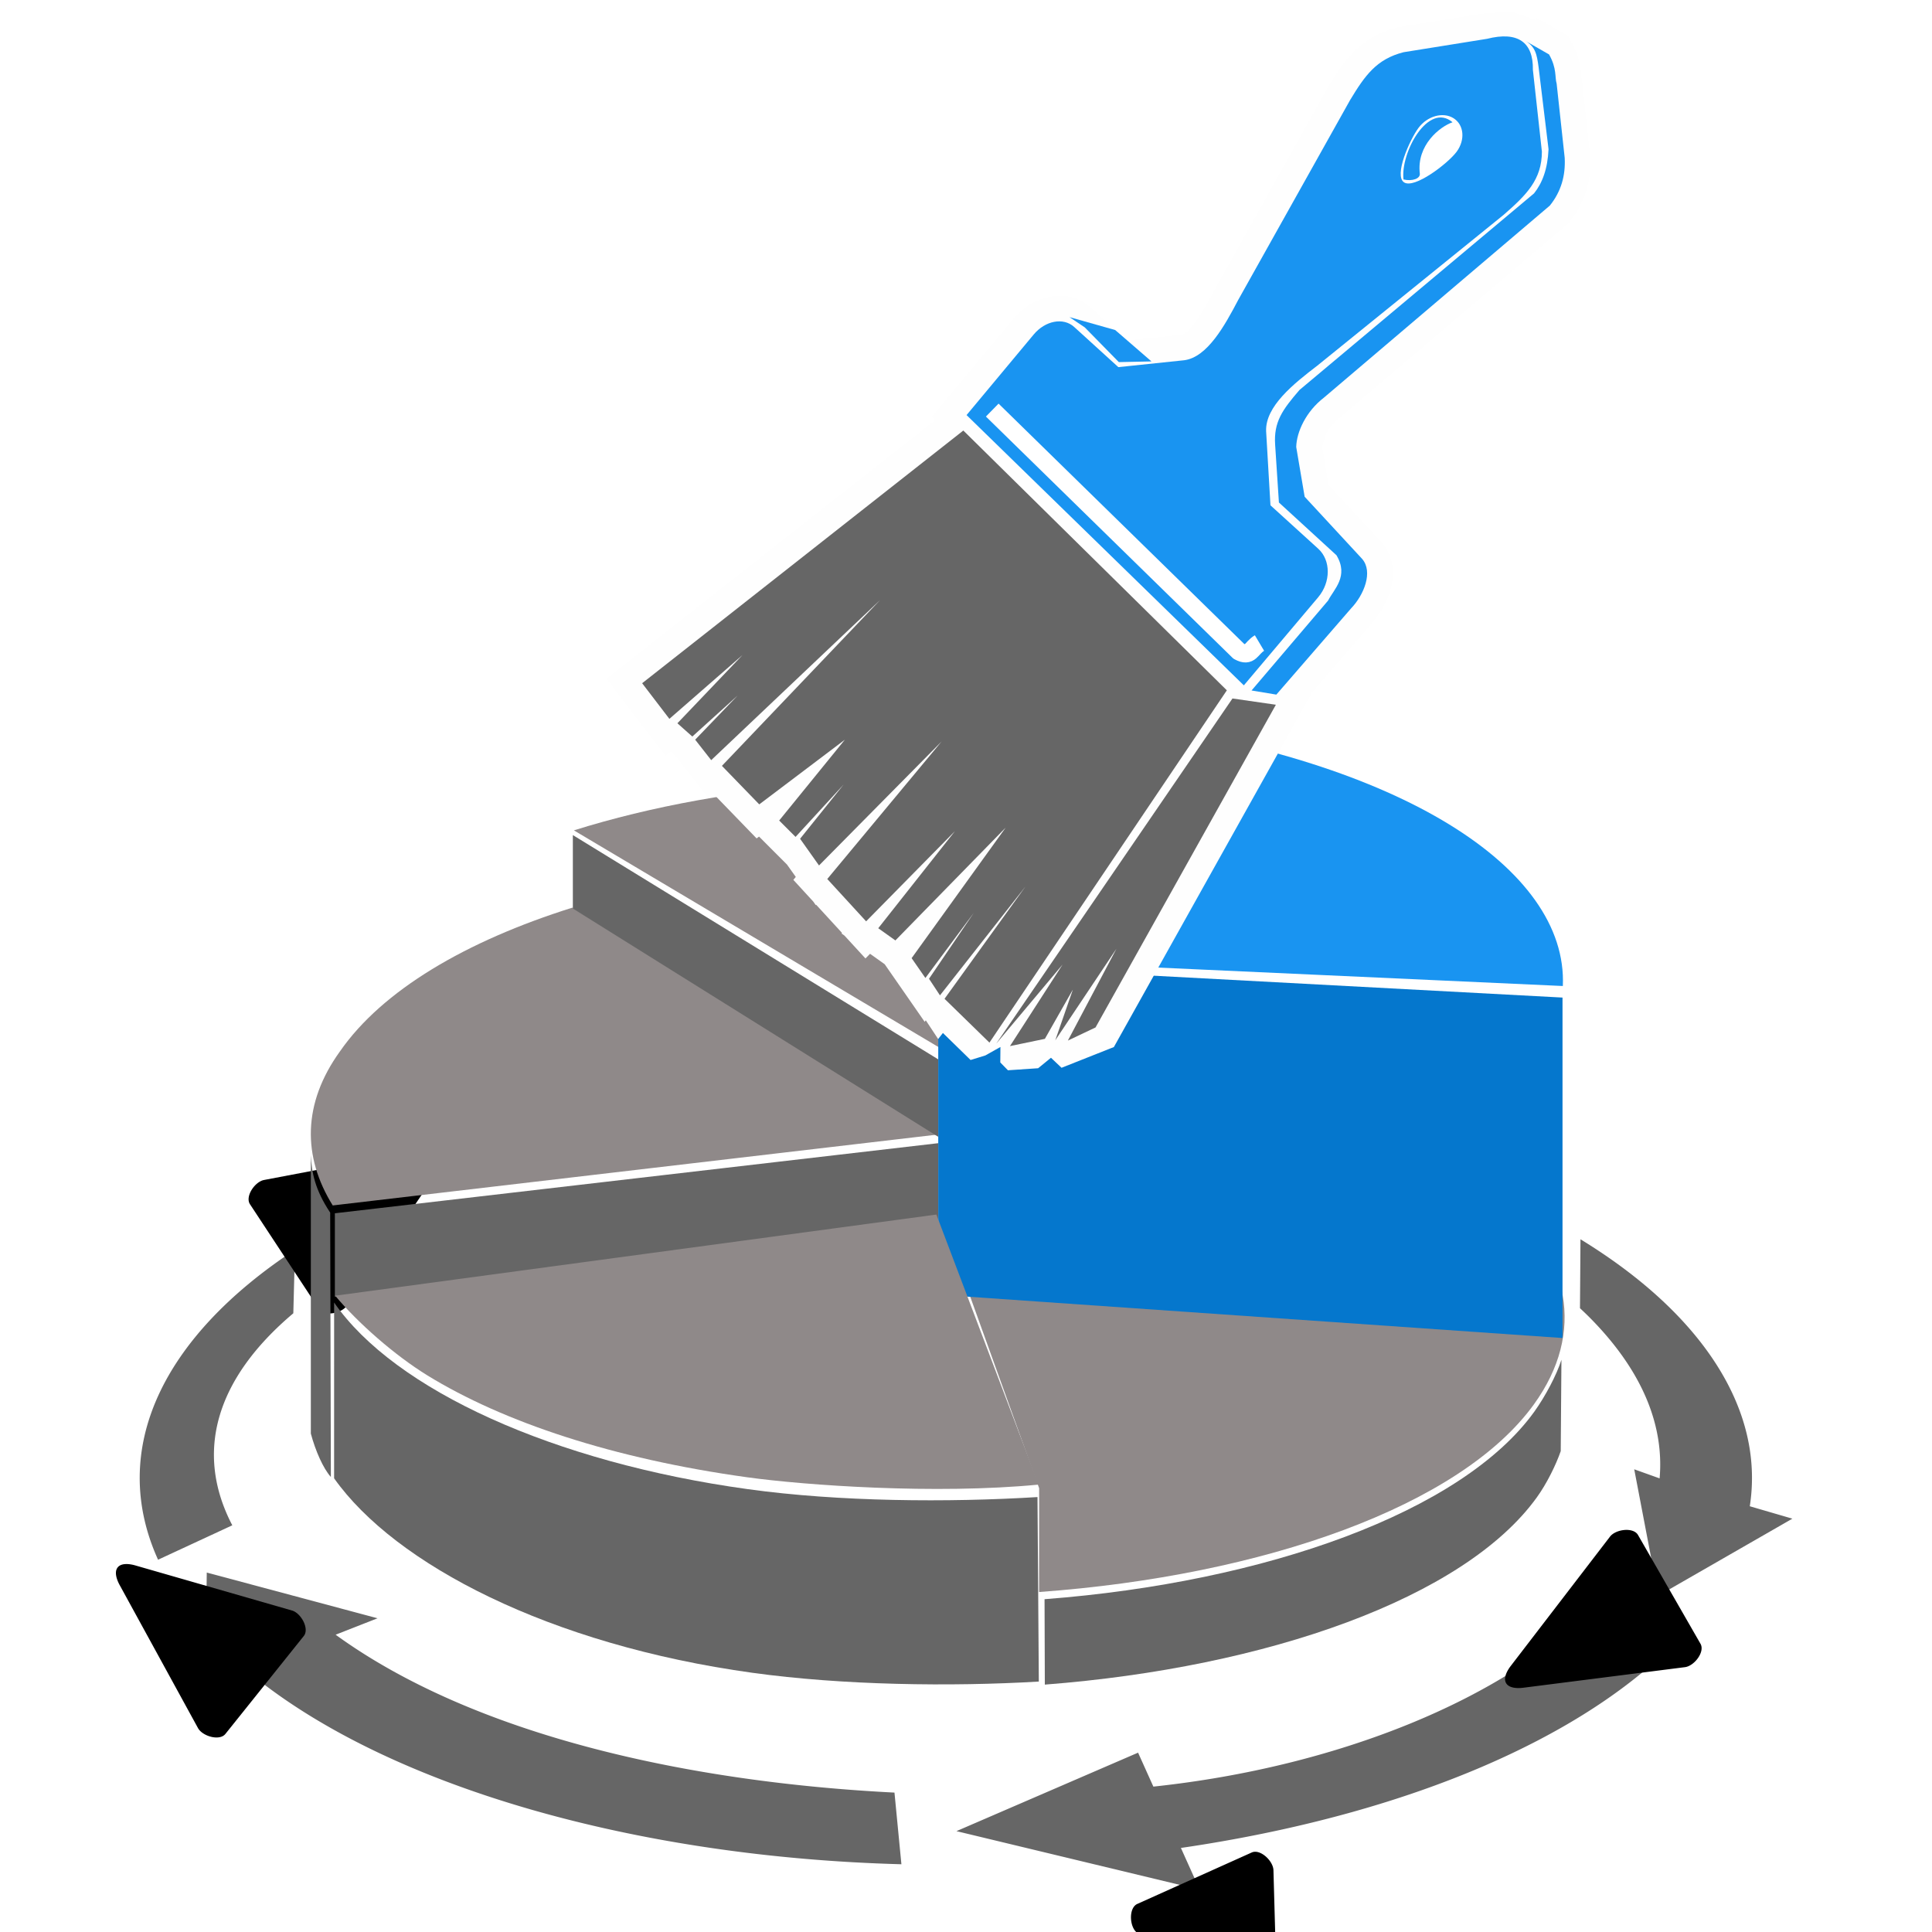
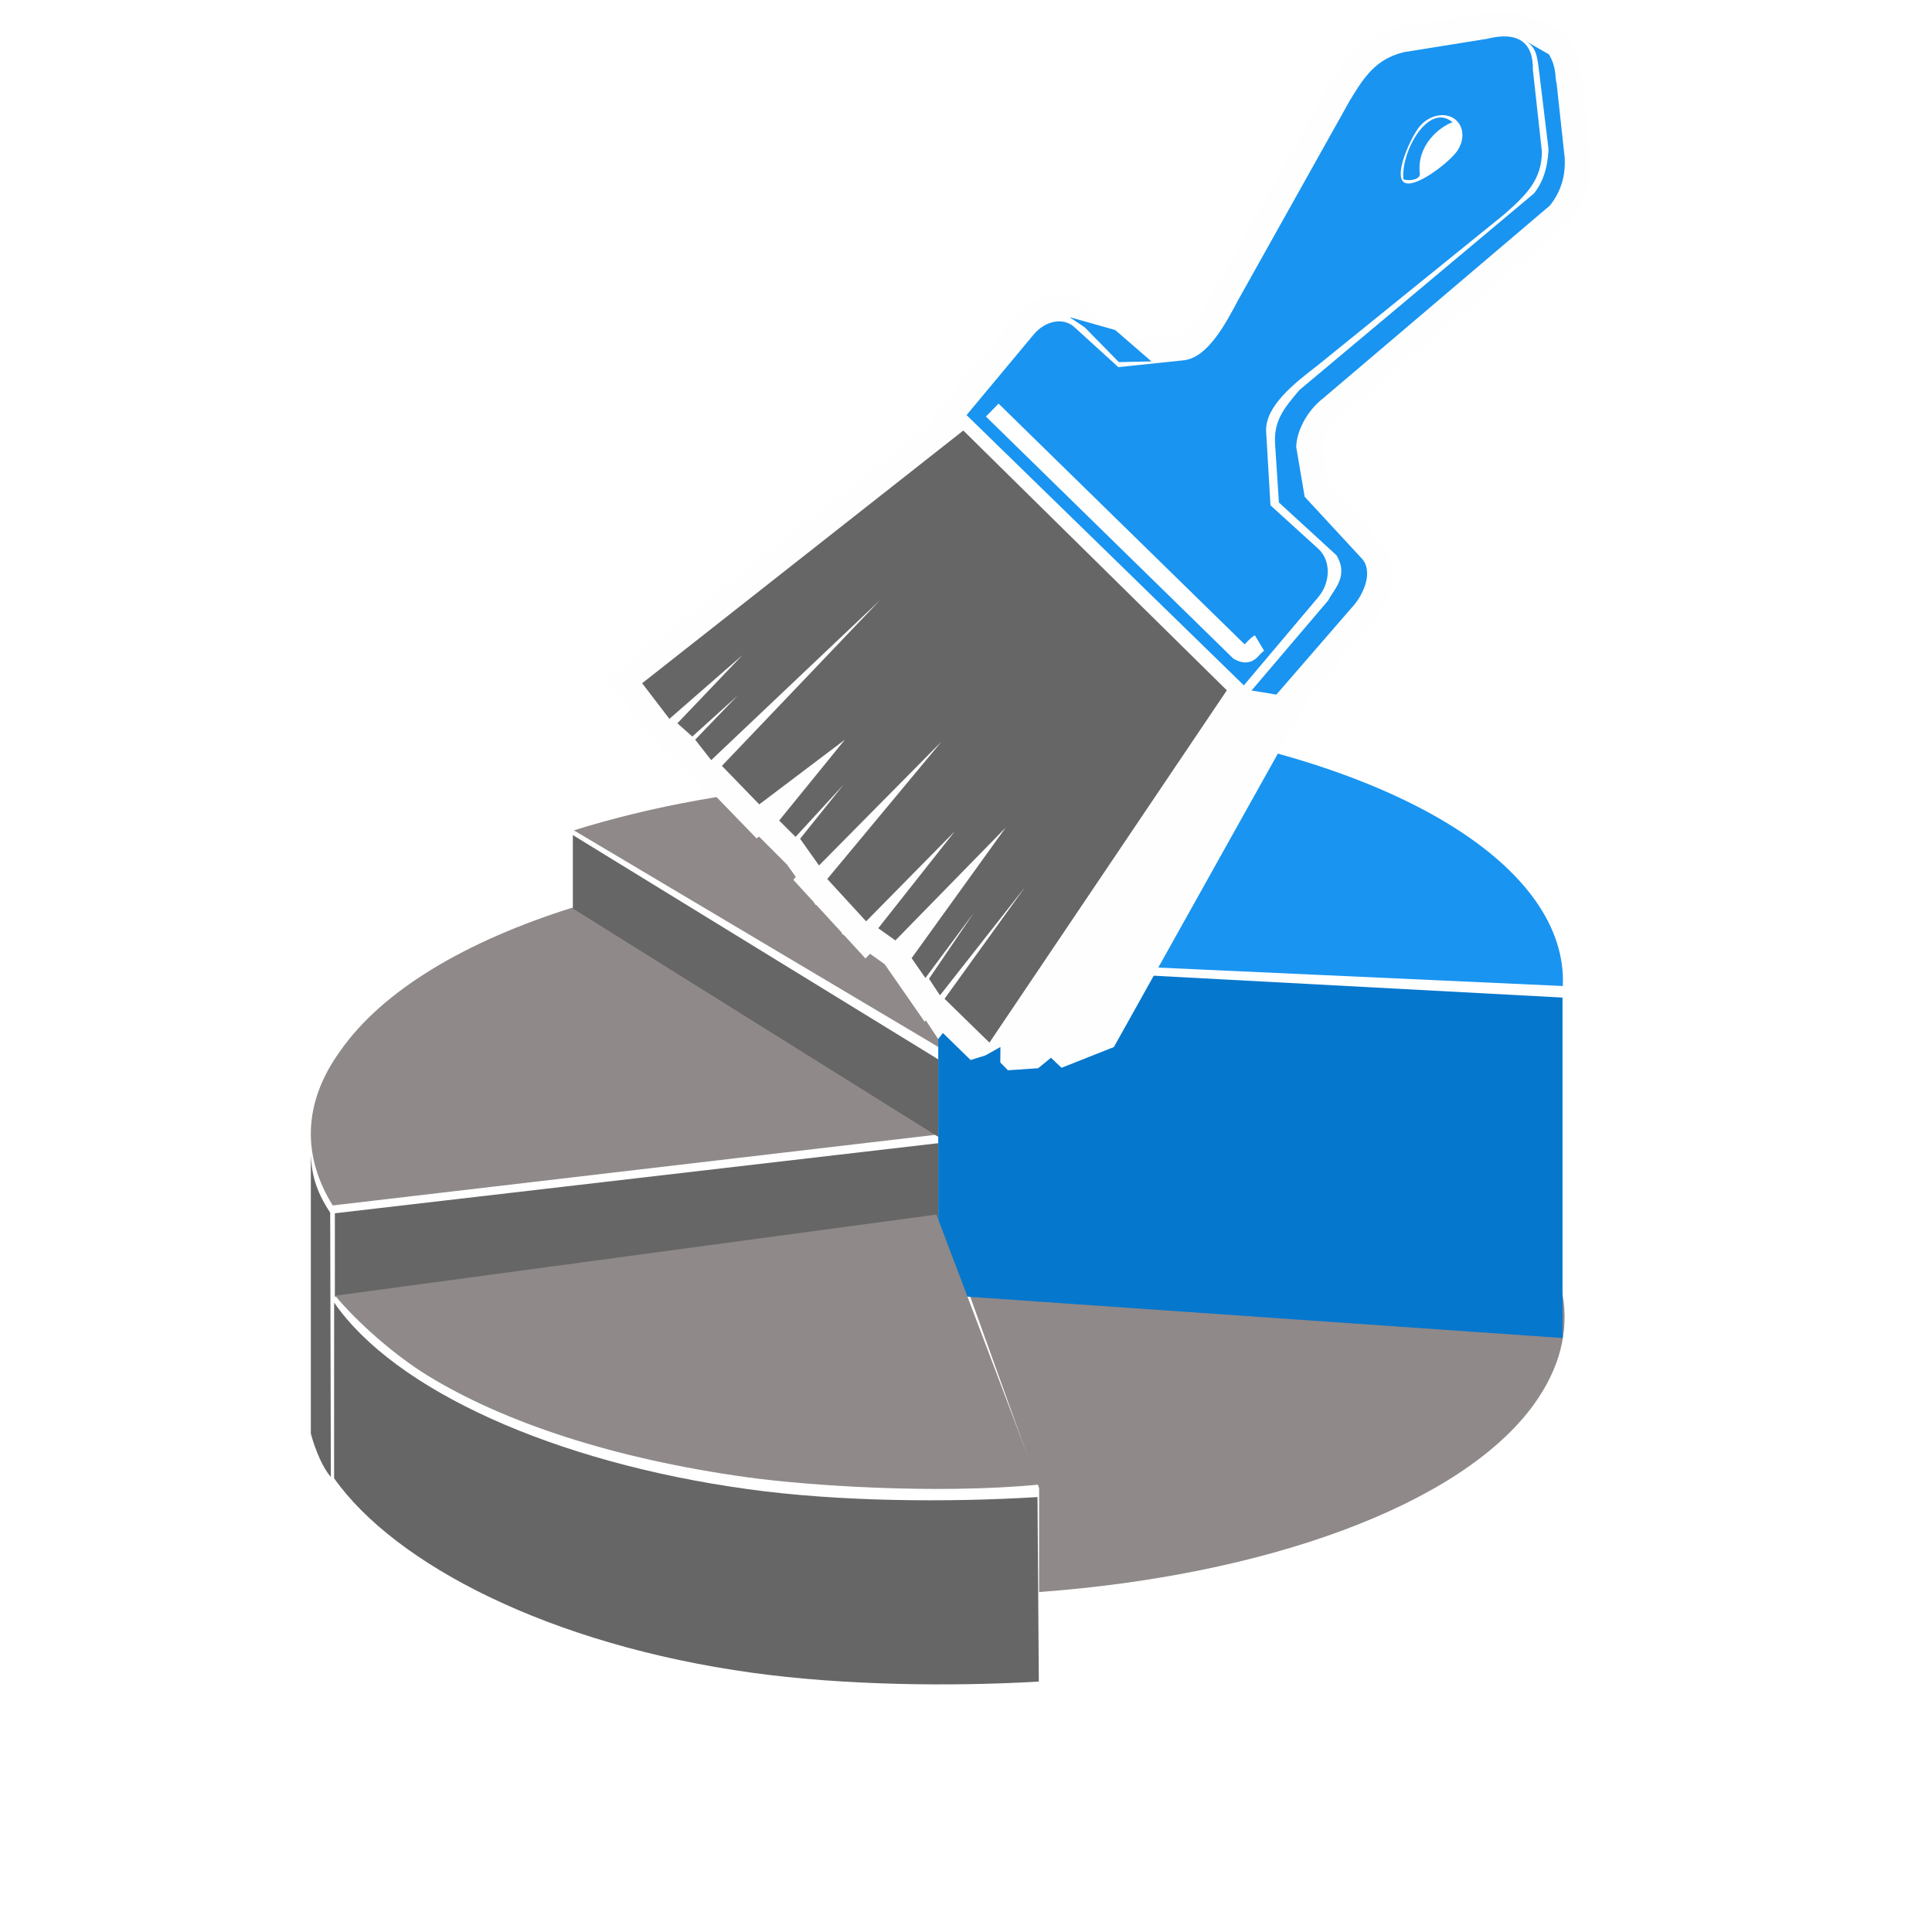
<svg xmlns="http://www.w3.org/2000/svg" stroke-linejoin="bevel" fill-rule="evenodd" height="150" width="150" overflow="visible" stroke-width=".501" viewBox="0 0 112.5 112.5">
  <defs>
    <marker id="a" orient="auto" viewBox="0 0 1 1" markerWidth="18" overflow="visible" markerHeight="18">
      <path d="M-9 0v-45c0-6.708 11.808-11.58 18-9L117-9c3.92 1.631 9 4.758 9 9s-5.08 7.369-9 9L9 54c-6.192 2.58-18-2.292-18-9z" transform="scale(.009)" />
    </marker>
  </defs>
  <g font-size="16" stroke="#000" font-family="Times New Roman" fill="none">
-     <path marker-end="url(#a)" d="M69.856 2.466L55.694 5.873l10.576 4.57.89-1.977c10.782 1.147 20.425 5.12 25.574 10.378l4.491-2.298c-5.317-5.219-14.809-9.455-27.176-11.454a81.42 81.42 0 0 0-1.285-.197l1.092-2.429zM14.837 14.841l-2.893-1.628.096 7.717 9.944-2.662-2.441-.957c8.167-5.926 20.708-8.596 32.542-9.193l.404-4.173c-15.347.411-29.596 4.448-37.652 10.896zm81.73 4.745l-1.406 7.357 1.478-.529c.261 2.985-.912 6.115-3.916 9.207-.23.237-.47.47-.721.702l.029 4.014c3.203-1.961 5.774-4.211 7.523-6.705 2.056-2.935 2.786-5.934 2.336-8.841l2.48-.723-7.803-4.482zM17.176 39.728l-.096-3.7c-4.542-3.829-5.759-8.122-3.553-12.346l-4.323-2.004c-2.92 6.442.277 12.982 7.972 18.05z" fill="#666" stroke="none" transform="matrix(1 0 0 -1 0 112.5)" />
-     <path d="M60.84 98.094l-.016-4.973c12.89-.984 24.319-5.081 28.522-10.924.629-.876 1.299-2.135 1.576-3.016l-.041 5.318c-.279.805-.81 1.886-1.386 2.685-4.221 5.871-15.723 9.915-28.655 10.91z" fill="#666" stroke="none" />
    <path d="M55.886 63.536l10.519-2.102C85.59 64.082 95.376 73.377 89.324 81.77c-4.268 5.916-15.713 9.98-28.818 10.933l.003-6.045-5.764-16.017 1.141-7.105zM19.792 61.227c2.467-3.56 7.337-6.427 13.538-8.376l21.304 13.21-35.259 4.132c-1.769-2.848-1.758-5.944.417-8.966z" fill="#8f8989" stroke="none" />
    <path d="M19.499 75.508v-4.859l35.135-4.082v4.543l-35.135 4.398zM18.1 67.267c.049 1.007.239 2.01 1.127 3.343l.039 15.394c-.448-.502-.894-1.516-1.166-2.527v-16.21z" fill="#666" stroke="none" />
    <path d="M33.418 48.352c8.981-2.818 20.705-3.743 32.038-2.175L54.88 55.672l-.135.537-.015 4.81-21.312-12.667z" fill="#8f8989" stroke="none" />
    <path d="M33.357 52.903v-4.276l21.277 13.06v4.51L33.357 52.903z" fill="#666" stroke="none" />
    <path d="M54.634 71.694V56.145l36.351 1.943v19.825l-36.351-2.527v-3.692z" fill="#0577cd" stroke="none" />
    <path d="M65.742 42.127c15.73 2.176 25.564 8.402 25.262 15.288l-36.198-1.648 10.936-13.64z" fill="#1994f1" stroke="none" />
    <path d="M43.809 97.406c-11.801-1.632-20.805-6.31-24.354-11.324l.001-10.235c3.523 5.098 12.806 9.307 24.082 10.865 5.331.739 11.681.781 16.875.462l.077 10.743c-5.135.304-11.416.218-16.681-.511z" fill="#666" stroke="none" />
    <path d="M19.517 75.448l35.008-4.725 5.957 15.725c-6.026.582-13.589.041-16.965-.425-7.816-1.082-14.215-3.217-18.636-5.937-1.905-1.173-4.054-3.063-5.364-4.638z" fill="#8f8989" stroke="none" />
    <path d="M61.198 61.593l-.747.61-1.759.119-.445-.455.008-.902-.878.493-.86.265-1.611-1.573-.277.353-.721-1.091-.065.087-2.328-3.353-.852-.607-.267.272-1.222-1.331-.172-.124.027-.035-1.506-1.639-.021.022-.148-.209-1.157-1.261.142-.171-.514-.721-1.626-1.628-.142.107-2.531-2.613-.277.261-1.947-2.487-.245-.217-.298.26-1.264-1.654-.188-.168.033-.036-2.023-2.647 19.137-15.053-.196-.193 4.788-5.746c.991-1.192 3.011-1.941 4.501-.591l2.083 1.891 3.149-.328c.386-.047 1.049-.911 2.008-2.737l6.54-11.683c.902-1.49 1.842-2.92 4.039-3.48l.064-.02 4.925-.79L88.02.67l1.378.49.071-.12 1.827 1.04.201.36c.436.77.542 1.51.57 1.86l.013.17.034.15.481 4.46.002.04c.073 1.36-.288 2.66-1.19 3.78l-.088.11-13.291 11.302-.028.022a2.878 2.878 0 0 0-.784.926l-.232.746.379 2.234 3.063 3.31c1.159 1.338.624 2.984-.036 4.058l-.595.791-3.396 3.922-11.538 20.648-3.047 1.208-.616-.584z" fill="#fefefe" stroke="none" />
    <g stroke-linejoin="miter" stroke="none">
      <path d="M56.283 24.17l3.906-4.689c.676-.812 1.728-1.014 2.359-.443l2.573 2.34 3.826-.4c1.356-.165 2.381-2.041 3.149-3.504L78.614 5.83c.87-1.44 1.542-2.39 3.118-2.79l4.86-.78c1.778-.45 2.699.19 2.667 1.8l.525 4.77c-.003 1.62-.883 2.51-2.234 3.685l-10.845 8.778c-1.347 1.033-3.038 2.364-2.979 3.818l.253 4.313 2.78 2.527c.741.672.744 1.946-.006 2.833l-4.324 5.124L56.283 24.17z" fill="#1994f1" />
      <path d="M84.633 6.88c.616.38.701 1.26.184 1.96-.518.69-2.454 2.17-3.058 1.78s.327-2.48.837-3.17c.513-.69 1.421-.95 2.037-.57z" fill="#fff" />
      <path d="M56.094 25.07L37.392 39.784l1.586 2.075 4.257-3.715-3.79 3.972.868.773 2.638-2.386-2.471 2.569.933 1.191 9.833-9.319-9.209 9.652 2.174 2.243 4.985-3.766-3.825 4.706.954.954 2.792-3.04-2.528 3.148 1.102 1.555 7.134-7.215-6.653 8.003 2.262 2.465 5.17-5.25-4.464 5.652.998.71 6.421-6.568-5.476 7.6.802 1.155 2.818-3.792-2.607 3.837.638.967 4.974-6.331L55 58.16l2.615 2.551 13.824-20.514L56.094 25.07z" fill="#666" />
      <path d="M88.733 2.33c.684.36.755.83.859 1.58l.579 4.78c-.053 1.15-.358 1.96-.843 2.57l-13.66 11.449c-.987 1.148-1.507 1.853-1.417 3.189l.22 3.363 3.35 3.07c.737 1.224-.152 1.98-.484 2.637l-4.46 5.239 1.444.24 4.352-5.021c.749-.78 1.296-2.129.644-2.881l-3.348-3.62-.491-2.897c.022-.879.572-2.074 1.615-2.875L90.248 11.97c.652-.81.919-1.74.864-2.78l-.469-4.32c-.114-.38.021-.88-.442-1.7l-1.468-.84zM84.58 7.12c-1.401-1.2-3.038 1.75-2.855 3.33.514.12.984-.05.951-.34-.199-1.66 1.172-2.74 1.904-2.99z" fill="#1994f1" />
-       <path d="M58.011 60.77l13.756-20.098 2.527.365-10.501 18.791-1.61.764 2.827-5.347-3.561 5.33 1.025-2.953-1.631 2.87-2.033.422 3.063-4.747-3.862 4.603z" fill="#666" />
    </g>
    <path stroke-linejoin="round" d="M57.778 23.879l14.357 14.046c.679.371.695-.177 1.205-.481" stroke="#fff" stroke-miterlimit="79.84" stroke-width="1.053" />
    <path d="M62.275 18.466l2.663.752 2.112 1.828-1.901.039-1.983-2.021-.891-.598z" fill="#1994f1" stroke="none" />
  </g>
</svg>